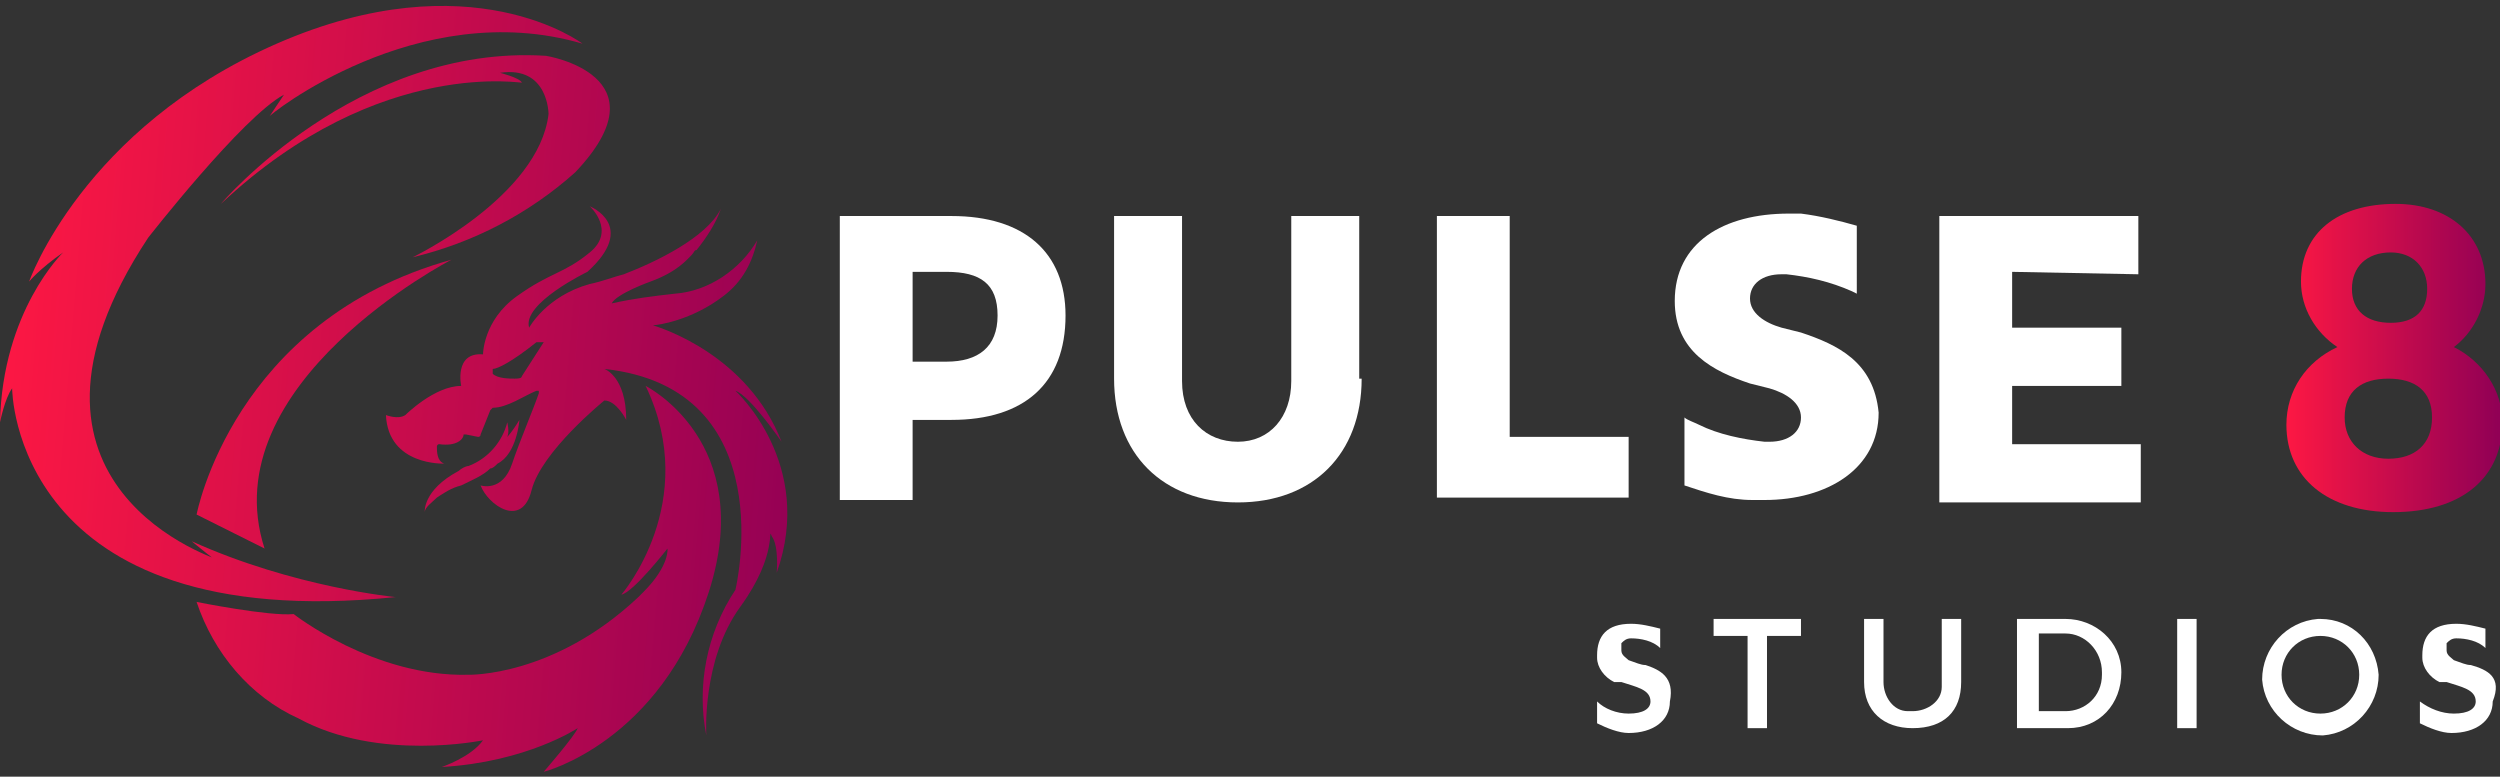
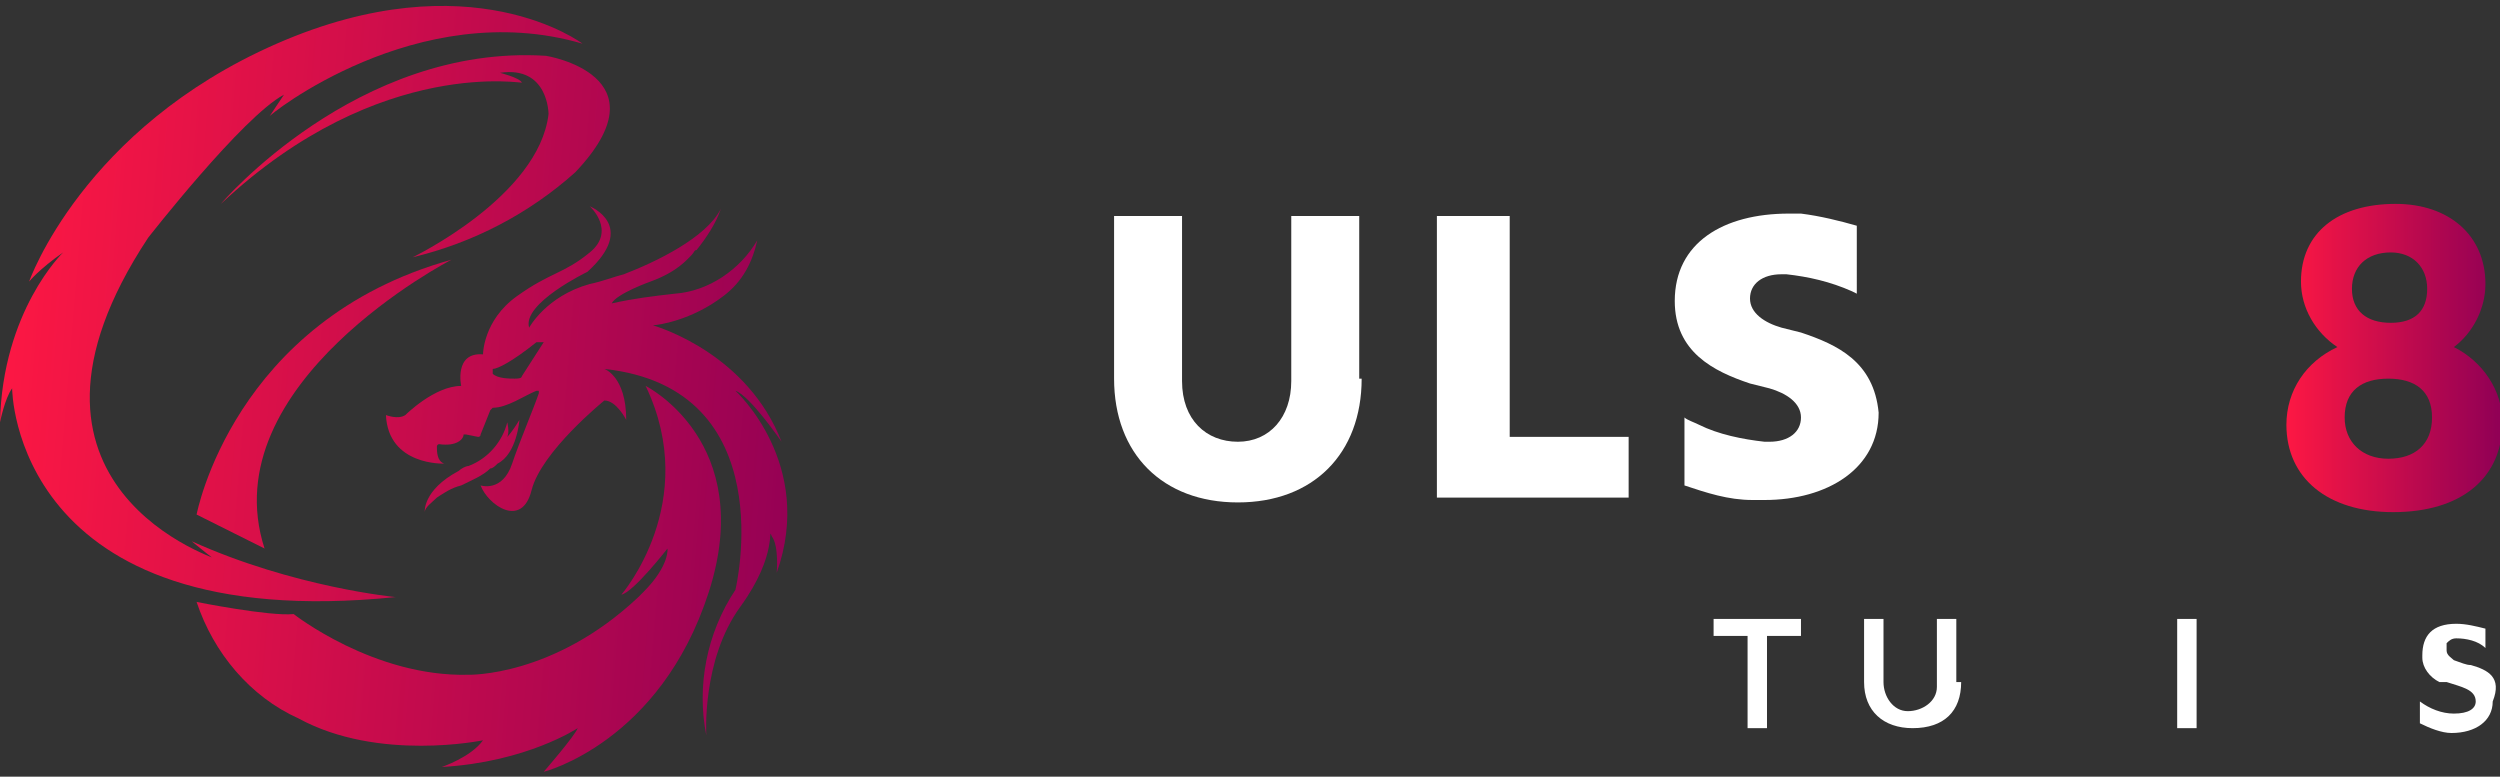
<svg xmlns="http://www.w3.org/2000/svg" version="1.1" id="Слой_1" x="0px" y="0px" viewBox="0 0 103 32" style="enable-background:new 0 0 103 32;" xml:space="preserve">
  <rect x="0" y="0" width="103" height="32" fill="#333333" stroke="none" />
  <style type="text/css">
	.st0{fill:url(#SVGID_1_);}
	.st1{fill:#FFFFFF;}
	.st2{fill:url(#SVGID_2_);}
	.st3{fill:url(#SVGID_3_);}
	.st4{fill:url(#SVGID_4_);}
	.st5{fill:url(#SVGID_5_);}
	.st6{fill:url(#SVGID_6_);}
	.st7{fill:url(#SVGID_7_);}
	.st8{fill:url(#SVGID_8_);}
</style>
  <g>
    <linearGradient id="SVGID_1_" gradientUnits="userSpaceOnUse" x1="94.038" y1="15.997" x2="102.927" y2="15.997" gradientTransform="matrix(1 0 0 -1 0 30.724)">
      <stop offset="0" style="stop-color:#FF1843" />
      <stop offset="1" style="stop-color:#910055" />
    </linearGradient>
    <path class="st0" d="M102.4,11.7c0,1-0.5,2-1.3,2.6c1.2,0.6,2,1.8,2,3.1c0,2.3-1.7,3.7-4.5,3.7c-2.7,0-4.4-1.4-4.4-3.6   c0-1.4,0.8-2.6,2.1-3.2c-0.9-0.6-1.5-1.6-1.5-2.7c0-2,1.5-3.2,3.9-3.2C100.9,8.4,102.4,9.7,102.4,11.7z M96.6,17.2   c0,1,0.7,1.7,1.8,1.7s1.8-0.6,1.8-1.7s-0.7-1.6-1.8-1.6S96.6,16.1,96.6,17.2z M96.9,11.9c0,0.9,0.6,1.4,1.6,1.4   c1,0,1.5-0.5,1.5-1.4c0-0.9-0.6-1.5-1.5-1.5C97.5,10.4,96.9,11,96.9,11.9z" />
    <path class="st1" d="M72.8,26.2V30H72v-3.8h-1.4v-0.7h3.6v0.7H72.8z" />
-     <path class="st1" d="M80.8,28.1c0,1.2-0.7,1.9-2,1.9c-1.2,0-2-0.7-2-1.9v-2.6h0.8v2.6c0,0.6,0.4,1.2,1,1.2h0.2c0.6,0,1.2-0.4,1.2-1   c0,0,0-0.1,0-0.2v-2.6h0.8V28.1z" />
-     <path class="st1" d="M85.1,25.5c1.2,0,2.3,0.9,2.3,2.2S86.5,30,85.2,30c0,0-0.1,0-0.2,0h-1.9v-4.5L85.1,25.5z M84,29.3h1.1   c0.8,0,1.5-0.6,1.5-1.5c0,0,0,0,0-0.1c0-0.9-0.7-1.6-1.5-1.6c0,0,0,0-0.1,0H84V29.3z" />
+     <path class="st1" d="M80.8,28.1c0,1.2-0.7,1.9-2,1.9c-1.2,0-2-0.7-2-1.9v-2.6h0.8v2.6c0,0.6,0.4,1.2,1,1.2c0.6,0,1.2-0.4,1.2-1   c0,0,0-0.1,0-0.2v-2.6h0.8V28.1z" />
    <path class="st1" d="M89.7,30v-4.5h0.8V30H89.7z" />
-     <path class="st1" d="M98,27.8c0,1.3-1,2.4-2.3,2.5c-1.3,0-2.4-1-2.5-2.3c0-1.3,1-2.4,2.3-2.5h0.1C96.9,25.5,97.9,26.5,98,27.8z    M94,27.8c0,0.9,0.7,1.6,1.6,1.6s1.6-0.7,1.6-1.6s-0.7-1.6-1.6-1.6S94,26.9,94,27.8z" />
-     <path class="st1" d="M67.8,27.4c-0.2,0-0.4-0.1-0.7-0.2c-0.1-0.1-0.3-0.2-0.3-0.4c0-0.1,0-0.2,0-0.3l0,0c0.1-0.1,0.2-0.2,0.4-0.2h0   c0.4,0,0.9,0.1,1.2,0.4v-0.8c-0.4-0.1-0.8-0.2-1.2-0.2c-1,0-1.4,0.5-1.4,1.3v0.1c0,0.4,0.3,0.8,0.7,1l0.1,0l0.1,0l0.1,0   c0.6,0.2,1.2,0.3,1.2,0.8c0,0.3-0.3,0.5-0.9,0.5c-0.5,0-1-0.2-1.3-0.5v0.9c0.4,0.2,0.9,0.4,1.3,0.4c1,0,1.7-0.5,1.7-1.3   C69,27.9,68.4,27.6,67.8,27.4L67.8,27.4z" />
    <path class="st1" d="M101.8,27.4c-0.2,0-0.4-0.1-0.7-0.2c-0.1-0.1-0.3-0.2-0.3-0.4c0-0.1,0-0.2,0-0.3l0,0c0.1-0.1,0.2-0.2,0.4-0.2   h0c0.4,0,0.9,0.1,1.2,0.4v-0.8c-0.4-0.1-0.8-0.2-1.2-0.2c-1,0-1.4,0.5-1.4,1.3v0.1c0,0.4,0.3,0.8,0.7,1l0.1,0l0.1,0l0.1,0   c0.6,0.2,1.2,0.3,1.2,0.8c0,0.3-0.3,0.5-0.9,0.5c-0.5,0-1-0.2-1.4-0.5v0.9c0.4,0.2,0.9,0.4,1.3,0.4c1,0,1.7-0.5,1.7-1.3   C103.1,27.9,102.5,27.6,101.8,27.4L101.8,27.4z" />
    <g>
      <linearGradient id="SVGID_2_" gradientUnits="userSpaceOnUse" x1="-0.512" y1="19.527" x2="34.523" y2="16.636" gradientTransform="matrix(1 0 0 -1 0 30.724)">
        <stop offset="0" style="stop-color:#FF1843" />
        <stop offset="1" style="stop-color:#910055" />
      </linearGradient>
      <path class="st2" d="M24,1.8c0,0-4.6-3.5-12.6,0S1.2,11.6,1.2,11.6s0.4-0.5,1.4-1.2c0,0-2.5,2.4-2.6,7c0,0,0.2-1,0.5-1.4    c0,0,0,10.2,15.8,8.6c0,0-4.2-0.4-8.4-2.3c0,0,1.2,1,1.2,0.9l0-0.1c0,0-9.8-3-3-13.3c0,0,3.9-5,5.6-5.9l-0.6,0.9    C11,4.8,17.2-0.2,24,1.8z" />
      <linearGradient id="SVGID_3_" gradientUnits="userSpaceOnUse" x1="-0.854" y1="15.397" x2="34.182" y2="12.505" gradientTransform="matrix(1 0 0 -1 0 30.724)">
        <stop offset="0" style="stop-color:#FF1843" />
        <stop offset="1" style="stop-color:#910055" />
      </linearGradient>
      <path class="st3" d="M8.1,21.2c0,0,1.5-8,10.5-10.5c0,0-9.9,5.1-7.7,11.9L8.1,21.2z" />
      <linearGradient id="SVGID_4_" gradientUnits="userSpaceOnUse" x1="1.595098e-02" y1="25.925" x2="35.052" y2="23.034" gradientTransform="matrix(1 0 0 -1 0 30.724)">
        <stop offset="0" style="stop-color:#FF1843" />
        <stop offset="1" style="stop-color:#910055" />
      </linearGradient>
      <path class="st4" d="M9.1,8.4c0,0,5.6-6.6,13.4-6.1c0,0,5,0.8,1.2,4.8c-1.9,1.7-4.2,2.9-6.7,3.5c0,0,5.2-2.5,5.6-5.9    c0,0,0-2-2-1.7c0,0,0.8,0.2,0.9,0.4C21.8,3.5,15.7,2.2,9.1,8.4z" />
      <linearGradient id="SVGID_5_" gradientUnits="userSpaceOnUse" x1="-1.42" y1="8.521" x2="33.615" y2="5.63" gradientTransform="matrix(1 0 0 -1 0 30.724)">
        <stop offset="0" style="stop-color:#D11E49" />
        <stop offset="1" style="stop-color:#A21E4D" />
      </linearGradient>
      <path class="st5" d="M26.6,24.4l-0.2,0.2C26.5,24.6,26.6,24.5,26.6,24.4z" />
      <linearGradient id="SVGID_6_" gradientUnits="userSpaceOnUse" x1="-1.384" y1="8.971" x2="33.652" y2="6.08" gradientTransform="matrix(1 0 0 -1 0 30.724)">
        <stop offset="0" style="stop-color:#FF1843" />
        <stop offset="1" style="stop-color:#910055" />
      </linearGradient>
      <path class="st6" d="M26.6,15.9c2.3,4.8-1,8.6-1,8.6c0.5-0.1,1.9-1.9,1.9-1.9s0.1,0.7-1,1.8c0,0-0.1,0.1-0.2,0.2    c-3.5,3.3-7,3.2-7,3.2c-3.9,0.1-7.2-2.5-7.2-2.5c-1,0.1-4-0.5-4-0.5c0.7,2.1,2.2,3.9,4.2,4.8c3.3,1.8,7.6,0.9,7.6,0.9    c-0.5,0.7-1.7,1.1-1.7,1.1c3.5-0.2,5.6-1.6,5.6-1.6c-0.1,0.3-1.4,1.8-1.4,1.8s4.8-1.2,6.8-7.4S26.6,15.9,26.6,15.9z" />
      <linearGradient id="SVGID_7_" gradientUnits="userSpaceOnUse" x1="-0.983" y1="13.825" x2="34.053" y2="10.934" gradientTransform="matrix(1 0 0 -1 0 30.724)">
        <stop offset="0" style="stop-color:#FF1843" />
        <stop offset="1" style="stop-color:#910055" />
      </linearGradient>
      <path class="st7" d="M30.3,16.1c0.6,0.2,1.9,2.1,1.9,2.1c-1.4-3.6-5-4.7-5.3-4.8c0.2,0,1.6-0.2,2.9-1.2c0.8-0.6,1.2-1.4,1.4-2.3    c-0.7,1.2-2,2.1-3.4,2.2c-0.9,0.1-1.7,0.2-2.6,0.4c0.2-0.4,1.6-0.9,1.6-0.9c1.1-0.4,1.5-0.9,1.7-1.1c0.1-0.1,0.1-0.2,0.2-0.2    c0.4-0.5,0.8-1.1,1-1.7c-0.6,1.2-2.7,2.2-4,2.7c-0.4,0.1-0.9,0.3-1.4,0.4c-1.8,0.5-2.5,1.8-2.5,1.8c-0.3-1,2.4-2.3,2.4-2.3    c2.1-1.9,0.1-2.7,0.1-2.7s1.1,1,0,1.9s-1.6,0.8-3,1.8c-1.4,1-1.4,2.4-1.4,2.4c-1.2-0.1-0.9,1.3-0.9,1.3c-1.1,0-2.3,1.2-2.3,1.2    c-0.3,0.2-0.8,0-0.8,0c0.1,2.1,2.4,2,2.4,2c-0.3-0.1-0.3-0.5-0.3-0.7c0,0,0-0.1,0.1-0.1c0.7,0.1,1-0.2,1-0.4c0,0,0,0,0.1,0    l0.5,0.1c0,0,0.1,0,0.1-0.1l0.4-1c0,0,0.1-0.1,0.1-0.1c0.6,0,1.3-0.5,1.8-0.7c0,0,0.1,0,0.1,0v0.1c-0.2,0.6-0.8,2-1.1,2.9    c-0.4,1.2-1.3,0.9-1.3,0.9c0.3,0.8,1.7,1.8,2.1,0.2c0.4-1.6,3-3.7,3-3.7c0.5,0,0.9,0.8,0.9,0.8c0-1.8-0.9-2.1-0.9-2.1    c7.4,0.8,5.4,9.1,5.4,9.1c-1.2,1.8-1.6,4-1.2,6c0,0-0.2-3.1,1.4-5.3c1.6-2.2,1.1-3.4,1.3-2.9c0.3,0.4,0.2,1.5,0.2,1.5    C33.6,19.1,30.3,16.1,30.3,16.1L30.3,16.1z M21.5,15.5c0,0.1-0.2,0.1-0.3,0.1c-0.2,0-0.7,0-0.9-0.2c0,0,0-0.1,0-0.2c0,0,0,0,0,0    c0.2,0,0.8-0.3,1.8-1.1h0.3L21.5,15.5z" />
      <linearGradient id="SVGID_8_" gradientUnits="userSpaceOnUse" x1="-1.036" y1="13.177" x2="34" y2="10.286" gradientTransform="matrix(1 0 0 -1 0 30.724)">
        <stop offset="0" style="stop-color:#FF1843" />
        <stop offset="1" style="stop-color:#910055" />
      </linearGradient>
      <path class="st8" d="M20.9,18c0.1-0.2,0-0.6,0-0.6c-0.2,0.8-0.8,1.5-1.6,1.8c-0.1,0-0.3,0.1-0.4,0.2c-1.5,0.8-1.4,1.7-1.4,1.7    c0-0.2,0.3-0.4,0.5-0.6c0.3-0.2,0.6-0.4,1-0.5c0.4-0.2,0.9-0.4,1.2-0.7c0.1,0,0.2-0.1,0.3-0.2c0.8-0.4,0.9-1.8,0.9-1.8    C21.1,17.8,20.9,18,20.9,18z" />
    </g>
-     <path class="st1" d="M39.2,8.9c3,0,4.7,1.5,4.7,4.1c0,2.8-1.7,4.3-4.7,4.3h-1.6v3.3h-3V8.9L39.2,8.9z M37.6,14.9H39   c1.3,0,2.1-0.6,2.1-1.9s-0.7-1.8-2.1-1.8h-1.4V14.9z" />
    <path class="st1" d="M56.1,15.6c0,3.1-2,5.1-5.1,5.1c-3.1,0-5.1-2-5.1-5.1V8.9h2.8v6.8c0,1.6,1,2.5,2.3,2.5s2.2-1,2.2-2.5V8.9h2.8   V15.6z" />
    <path class="st1" d="M67.1,18v2.5h-7.9V8.9h3V18H67.1z" />
-     <path class="st1" d="M82.9,11.2v2.3h4.5v2.4h-4.5v2.4h5.3v2.4h-8.3V8.9h8.2v2.4L82.9,11.2L82.9,11.2z" />
    <path class="st1" d="M74.2,13.7l-0.8-0.2c-0.7-0.2-1.3-0.6-1.3-1.2s0.5-1,1.3-1h0.2c0.9,0.1,1.8,0.3,2.7,0.7l0.2,0.1V9.3   c-0.7-0.2-1.5-0.4-2.3-0.5c-0.2,0-0.3,0-0.5,0C71,8.8,69,10,69,12.4c0,2.1,1.6,2.9,3.1,3.4l0.8,0.2c0.7,0.2,1.3,0.6,1.3,1.2   s-0.5,1-1.3,1h-0.2c-0.9-0.1-1.9-0.3-2.7-0.7c-0.2-0.1-0.5-0.2-0.6-0.3v2.8c0.9,0.3,1.8,0.6,2.8,0.6h0.5c2.6,0,4.7-1.3,4.7-3.6   C77.2,14.9,75.7,14.2,74.2,13.7z" />
  </g>
</svg>